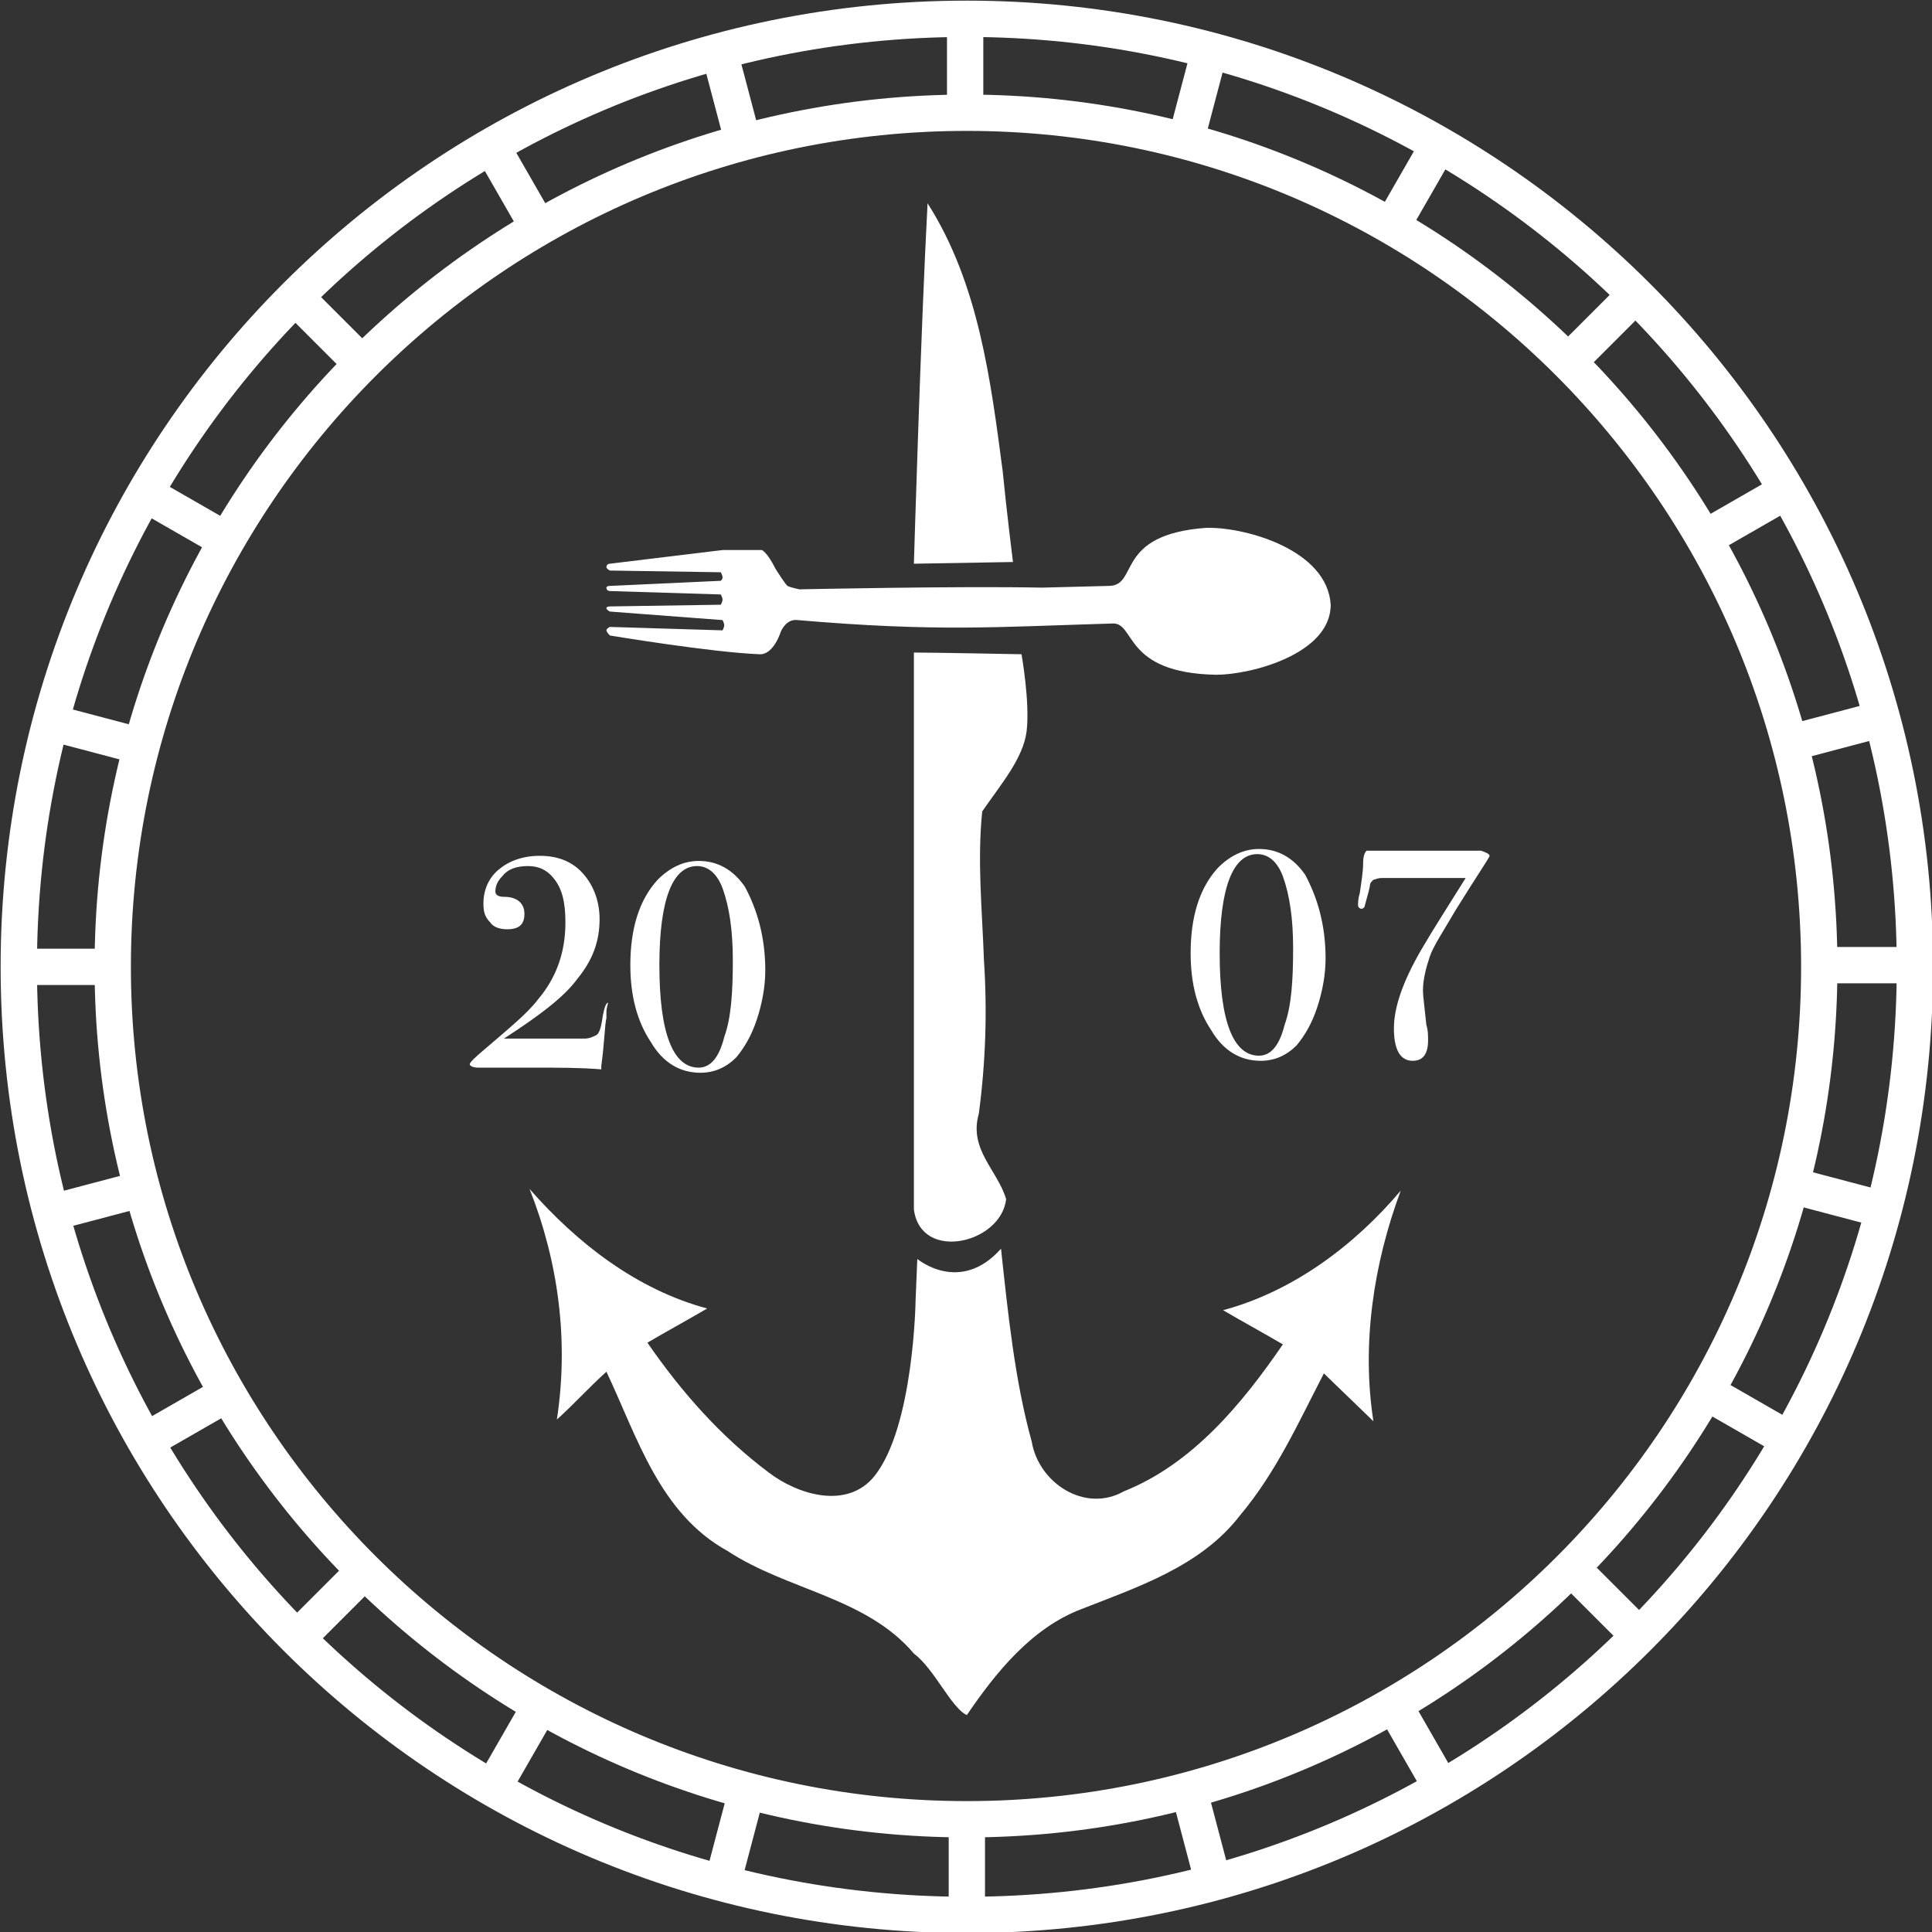
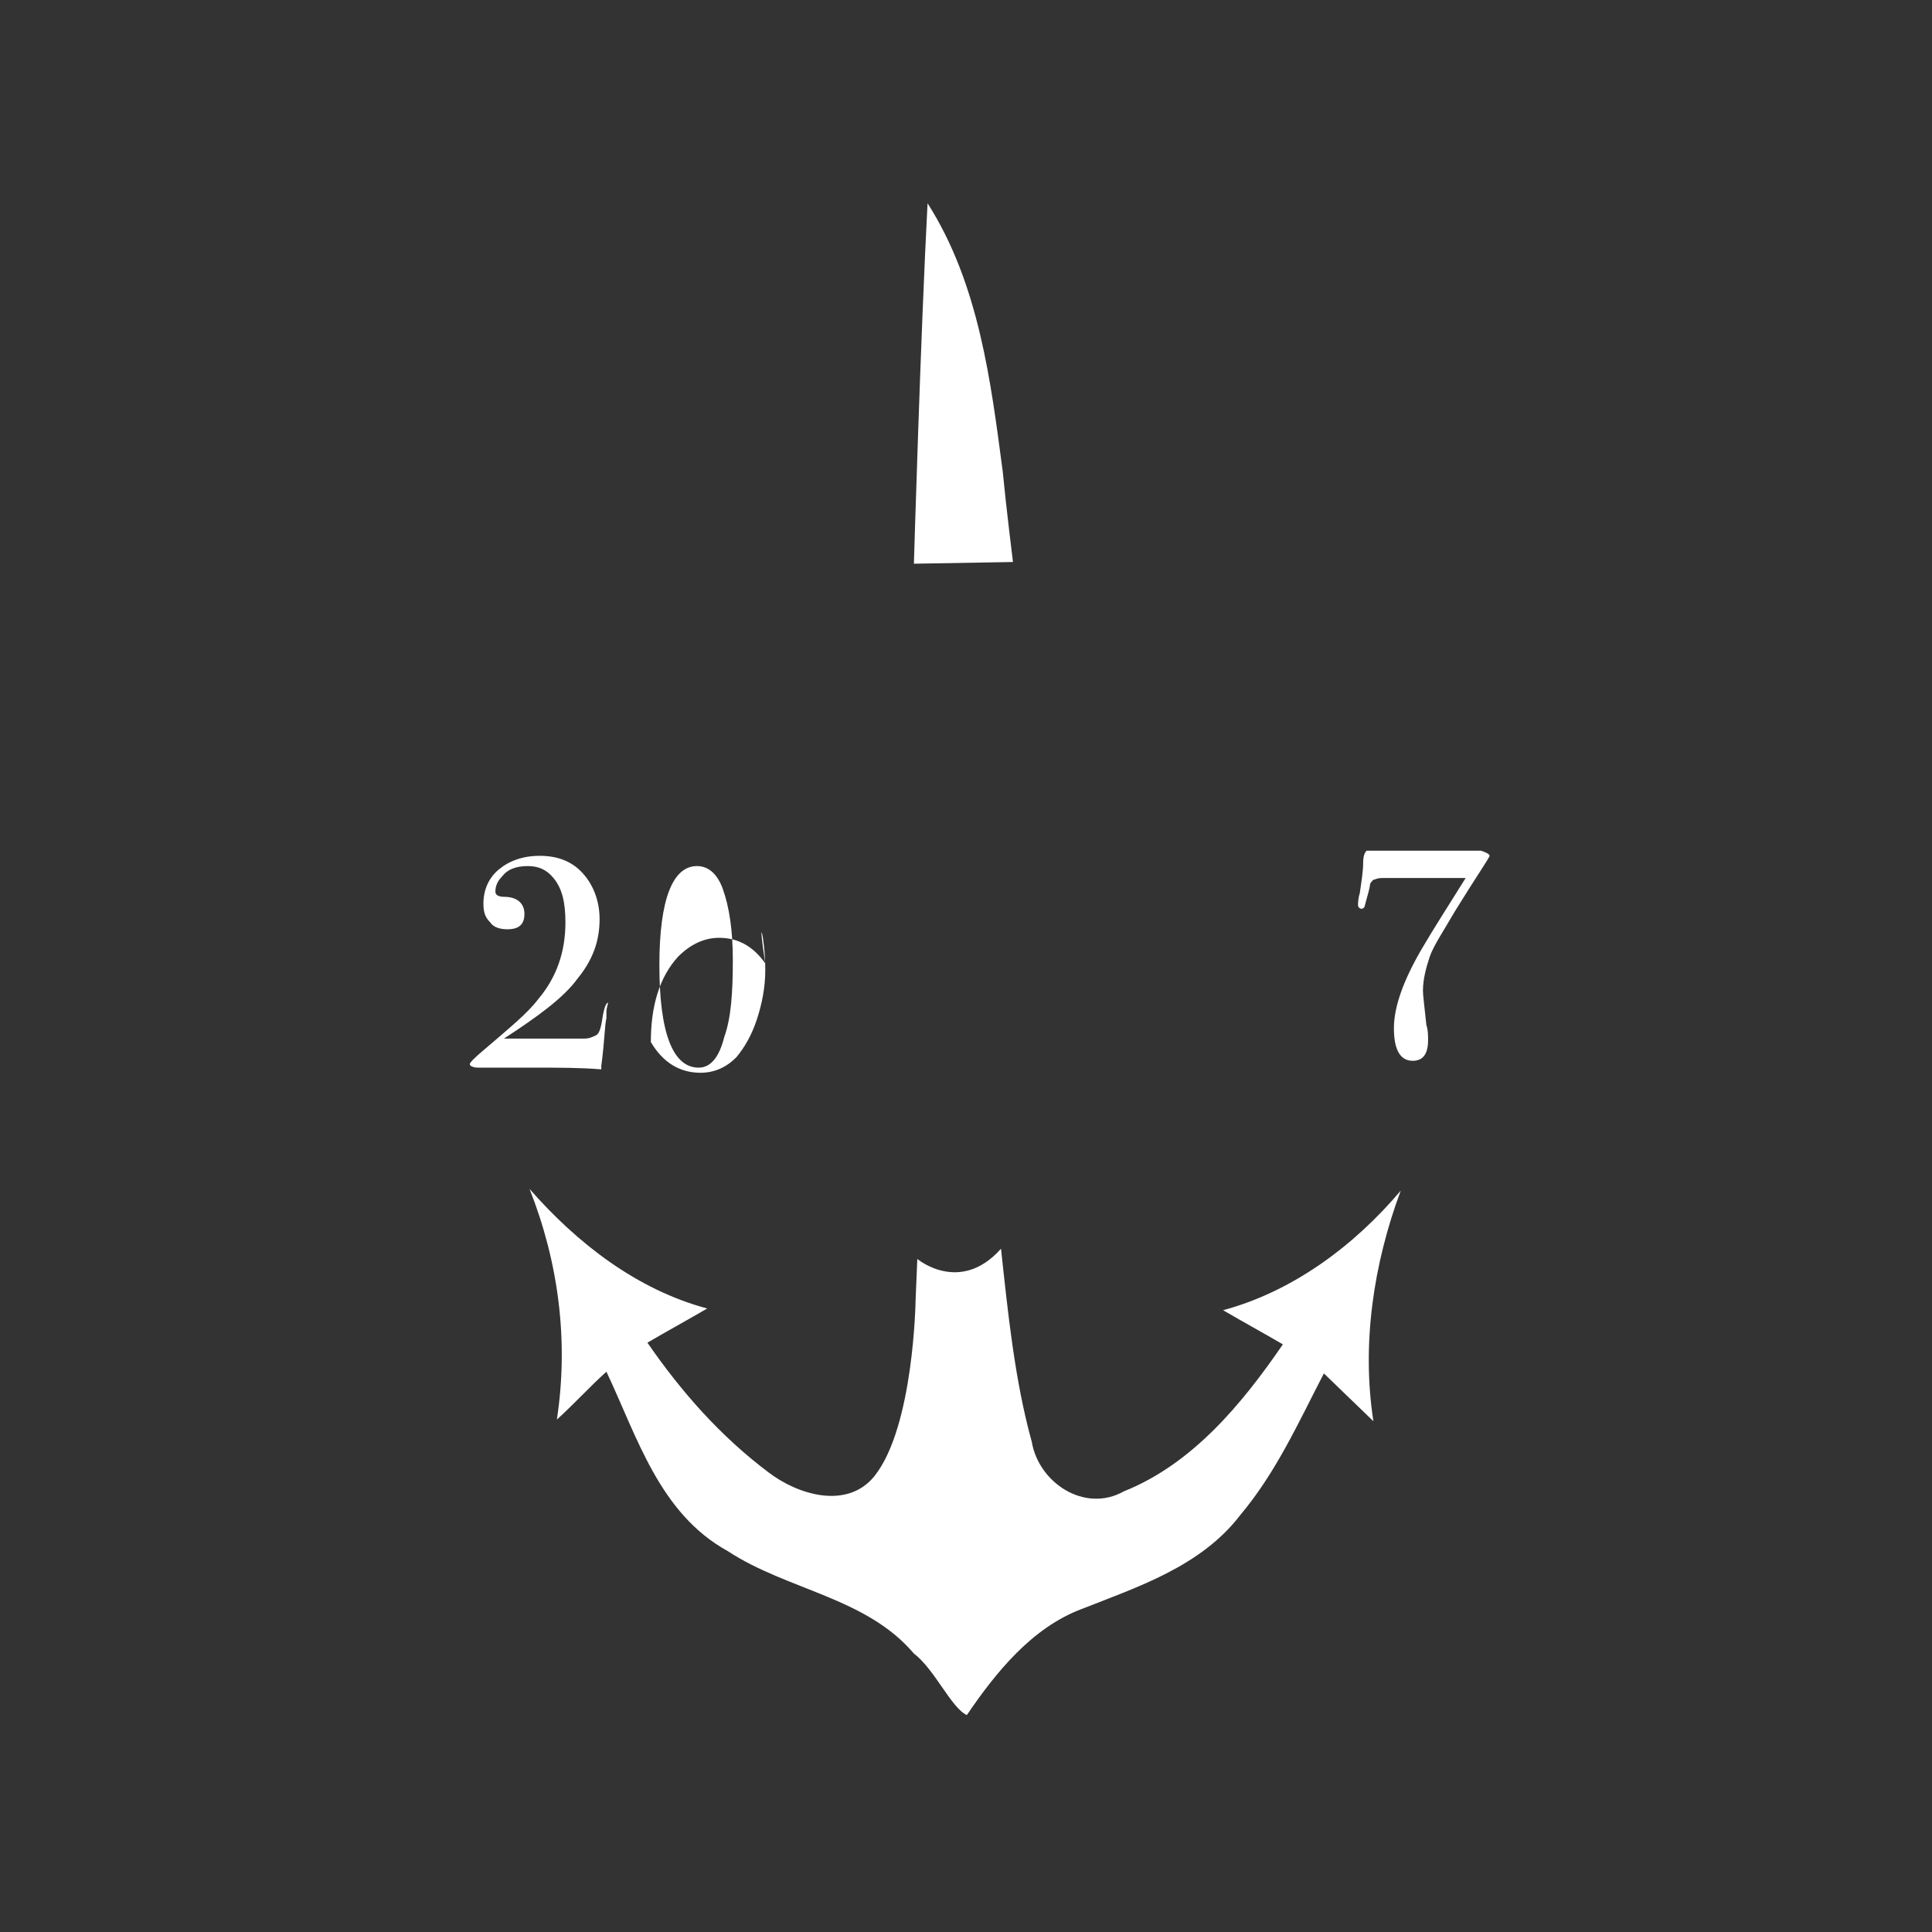
<svg xmlns="http://www.w3.org/2000/svg" version="1.1" id="Ebene_1" x="0px" y="0px" viewBox="0 0 113.1 113.1" style="enable-background:new 0 0 113.1 113.1;" xml:space="preserve">
  <rect x="0" y="0" width="113.1" height="113.1" fill="#333333" stroke="none" />
  <style type="text/css">
	.st0{fill:none;stroke:#FFFFFF;stroke-width:2.126;}
	.st1{fill:#FFFFFF;}
	.st2{fill:#66B32E;}
</style>
  <g>
-     <path class="st0" d="M56.5,1.1v5.5V1.1z M70.8,3l-1.4,5.3L70.8,3z M42.1,3l1.4,5.3L42.1,3z M84.2,8.5l-2.7,4.7L84.2,8.5z M28.8,8.6   l2.7,4.7L28.8,8.6z M95.7,17.3l-3.9,3.9L95.7,17.3z M17.3,17.4l3.9,3.9L17.3,17.4z M104.5,28.8l-4.7,2.7L104.5,28.8z M8.5,28.9   l4.7,2.7L8.5,28.9z M110.1,42.1l-5.3,1.4L110.1,42.1z M3,42.3l5.3,1.4L3,42.3z M106.5,56.5h5.5H106.5z M1.1,56.6h5.5H1.1z    M104.9,69.4l5.3,1.4L104.9,69.4z M8.3,69.6L3,71L8.3,69.6z M99.9,81.5l4.7,2.7L99.9,81.5z M13.3,81.6l-4.7,2.7L13.3,81.6z    M92,91.8l3.9,3.9L92,91.8z M21.3,92l-3.9,3.9L21.3,92z M81.6,99.8l2.7,4.7L81.6,99.8z M31.6,99.9l-2.7,4.7L31.6,99.9z M69.6,104.8   l1.4,5.3L69.6,104.8z M43.7,104.9l-1.4,5.3L43.7,104.9z M56.6,106.5v5.5V106.5z M106.5,56.6c0,27.6-22.4,49.9-49.9,49.9   C29,106.5,6.6,84.1,6.6,56.6C6.6,29,29,6.6,56.6,6.6C84.1,6.6,106.5,29,106.5,56.6L106.5,56.6z M112.1,56.6   c0,30.7-24.8,55.5-55.5,55.5c-30.7,0-55.5-24.8-55.5-55.5c0-30.7,24.8-55.5,55.5-55.5C87.2,1.1,112.1,25.9,112.1,56.6L112.1,56.6z    M112.1,56.6" />
    <g>
      <path class="st1" d="M35.5,59.3c0,0,0,0.1,0,0.3c-0.1,0.4-0.1,1.3-0.3,2.8l0,0.2c-1.2-0.1-2.5-0.1-4-0.1c-0.8,0-1.6,0-2.3,0    c-0.7,0-1,0-0.9,0c-0.3,0-0.5-0.1-0.5-0.2c0-0.1,0.3-0.4,0.9-0.9c1.4-1.2,2.5-2.1,3.1-2.9c1.1-1.3,1.6-2.8,1.6-4.5    c0-1.2-0.2-2-0.7-2.6c-0.4-0.5-0.9-0.7-1.5-0.7c-0.7,0-1.2,0.2-1.5,0.6c-0.3,0.3-0.4,0.6-0.4,0.9c0,0.2,0.2,0.3,0.5,0.3    c0.8,0,1.2,0.4,1.2,1c0,0.6-0.3,0.9-1,0.9c-0.4,0-0.8-0.1-1-0.4c-0.3-0.3-0.4-0.6-0.4-1.1c0-0.8,0.3-1.5,0.9-2    c0.6-0.5,1.4-0.8,2.4-0.8s1.8,0.3,2.4,0.9c0.7,0.7,1.1,1.7,1.1,2.8c0,1.3-0.4,2.4-1.3,3.5c-0.8,1.1-2.3,2.2-4.3,3.5    c0.8,0,1.7,0,2.9,0c1,0,1.6,0,1.8,0c0.3,0,0.5-0.1,0.7-0.2c0.2-0.1,0.3-0.5,0.4-1.2c0.1-0.5,0.2-0.7,0.3-0.7    C35.5,59.1,35.5,59.1,35.5,59.3z" />
-       <path class="st1" d="M44.8,56.8c0,1-0.2,2-0.5,2.9c-0.3,0.9-0.7,1.6-1.2,2.2c-0.6,0.6-1.3,0.9-2.1,0.9c-1.2,0-2.2-0.6-2.9-1.8    c-0.8-1.2-1.2-2.7-1.2-4.5c0-2.1,0.5-3.8,1.6-5c0.7-0.7,1.5-1.1,2.4-1.1c1.1,0,2,0.5,2.7,1.5C44.3,53.2,44.8,54.8,44.8,56.8z     M42.9,56.2c0-1.7-0.2-3.1-0.6-4.2c-0.3-0.8-0.8-1.3-1.5-1.3c-1.4,0-2.2,1.9-2.2,5.8c0,4,0.8,6,2.3,6c0.7,0,1.2-0.6,1.5-1.8    C42.8,59.6,42.9,58.1,42.9,56.2z" />
+       <path class="st1" d="M44.8,56.8c0,1-0.2,2-0.5,2.9c-0.3,0.9-0.7,1.6-1.2,2.2c-0.6,0.6-1.3,0.9-2.1,0.9c-1.2,0-2.2-0.6-2.9-1.8    c0-2.1,0.5-3.8,1.6-5c0.7-0.7,1.5-1.1,2.4-1.1c1.1,0,2,0.5,2.7,1.5C44.3,53.2,44.8,54.8,44.8,56.8z     M42.9,56.2c0-1.7-0.2-3.1-0.6-4.2c-0.3-0.8-0.8-1.3-1.5-1.3c-1.4,0-2.2,1.9-2.2,5.8c0,4,0.8,6,2.3,6c0.7,0,1.2-0.6,1.5-1.8    C42.8,59.6,42.9,58.1,42.9,56.2z" />
    </g>
    <g>
-       <path class="st1" d="M77.6,56.1c0,1-0.2,2-0.5,2.9c-0.3,0.9-0.7,1.6-1.2,2.2c-0.6,0.6-1.3,0.9-2.1,0.9c-1.2,0-2.2-0.6-2.9-1.8    c-0.8-1.2-1.2-2.7-1.2-4.5c0-2.1,0.5-3.8,1.6-5c0.7-0.7,1.5-1.1,2.4-1.1c1.1,0,2,0.5,2.7,1.5C77.1,52.5,77.6,54.1,77.6,56.1z     M75.7,55.5c0-1.7-0.2-3.1-0.6-4.2c-0.3-0.8-0.8-1.3-1.5-1.3c-1.4,0-2.2,1.9-2.2,5.8c0,4,0.8,6,2.3,6c0.7,0,1.2-0.6,1.5-1.8    C75.6,58.9,75.7,57.4,75.7,55.5z" />
      <path class="st1" d="M87.2,50.1c0,0.1-0.7,1.1-2,3.2c-0.7,1.2-1.3,2.1-1.5,2.7s-0.4,1.3-0.4,2c0,0.3,0.1,1,0.2,2    c0.1,0.3,0.1,0.6,0.1,0.9c0,0.8-0.3,1.2-0.9,1.2c-0.7,0-1.1-0.6-1.1-1.9c0-1.2,0.5-2.7,1.6-4.6c0.7-1.2,1.6-2.6,2.6-4.2h-2.6    c-1.4,0-2.1,0-2.3,0c-0.3,0-0.4,0.1-0.5,0.1c-0.1,0.1-0.2,0.2-0.2,0.3c0,0.1-0.1,0.5-0.3,1.2c0,0.1-0.1,0.2-0.2,0.2    c-0.1,0-0.2-0.1-0.2-0.2c0-0.1,0-0.4,0.1-0.7c0.1-0.7,0.2-1.3,0.2-1.8c0-0.4,0.1-0.6,0.2-0.7c0.1,0,0.3,0,0.7,0c0.9,0,1.5,0,1.9,0    h3.6c0.1,0,0.2,0,0.3,0c0.1,0,0.1,0,0.2,0C87,49.9,87.2,50,87.2,50.1z" />
    </g>
    <path class="st1" d="M31,69.6c1.7,4.3,2.3,8.9,1.6,13.5c1-0.9,1.9-1.9,2.9-2.8c1.8,3.8,3.1,8.3,7.1,10.5c3.5,2.3,8.1,2.7,10.9,6   c1.2,0.9,2.2,3.2,3.1,3.6c1.7-2.5,3.8-5.1,6.7-6.2c3.3-1.3,7-2.5,9.3-5.5c2.1-2.5,3.4-5.4,4.9-8.3l2.9,2.8c-0.7-4.5,0-9.2,1.6-13.5   c-2.7,3.2-6.3,5.9-10.4,7c1.2,0.7,2.3,1.3,3.5,2c-2.4,3.5-5.3,7-9.3,8.6c-2.3,1.3-5-0.5-5.4-2.9c-1-3.6-1.4-7.6-1.8-11.3   c-2.4,2.7-4.9,0.6-4.9,0.6l-0.1,2.4c0,0-0.1,7.4-2.4,10.3c-1.6,2-4.5,1.1-6.2-0.2c-2.8-2.1-5.1-4.7-7.1-7.6c1.2-0.7,2.3-1.3,3.5-2   C37.3,75.5,33.8,72.8,31,69.6L31,69.6z M31,69.6" />
    <path class="st2" d="M58.7,73.7C58.7,73.7,58.7,73.7,58.7,73.7L58.7,73.7C58.7,73.7,58.7,73.7,58.7,73.7L58.7,73.7z M58.7,73.7" />
    <path class="st2" d="M58.8,73.7C58.8,73.7,58.8,73.7,58.8,73.7C58.8,73.7,58.8,73.7,58.8,73.7C58.8,73.7,58.8,73.7,58.8,73.7   L58.8,73.7z M58.8,73.7" />
-     <path class="st1" d="M70.8,30.9c-0.1,0-0.2,0-0.2,0c-5.4,0.4-3.9,3.4-5.7,3.4l-3.9,0.1c0,0,0,0,0,0c-4.9-0.1-14.2,0.1-14.2,0.1   s-0.5-0.1-0.7-0.2c-0.2-0.2-0.5-0.7-0.7-1c-0.5-1-0.8-1.1-0.8-1.1h-2.3L35.7,33c0,0-0.2,0-0.2,0.2c0,0.1,0.2,0.2,0.2,0.2l6.5,0.1   c0,0,0.1,0.2,0.1,0.3c0,0.1-0.1,0.2-0.1,0.2l-6.5,0.3c0,0-0.2,0-0.2,0.1c0,0.2,0.2,0.2,0.2,0.2l6.5,0.2c0,0,0.1,0.2,0.1,0.3   c0,0.1-0.1,0.3-0.1,0.3l-6.5,0.1c0,0-0.2,0-0.2,0.1c0,0.1,0.2,0.2,0.2,0.2l6.6,0.5c0,0,0.1,0.2,0.1,0.3c0,0.1-0.1,0.3-0.1,0.3   l-6.6-0.2c0,0-0.2,0.1-0.2,0.2c0,0.1,0.2,0.3,0.2,0.3s6,1,8.8,1.1c0.8,0,1.2-1.3,1.2-1.3s0.3-0.8,1-0.7c8.2,0.7,11.6,0.4,18.4,0.2   c1.4-0.1,0.6,2.9,6.1,3c2,0,6.7-1.2,6.7-4.1C77.7,32.2,73,30.9,70.8,30.9L70.8,30.9z M70.8,30.9" />
    <path class="st1" d="M54.3,11.9C53.9,19.4,53.5,33,53.5,33l5.8-0.1c0,0-0.4-3.2-0.6-5.3C58,22.3,57.3,16.6,54.3,11.9L54.3,11.9z    M54.3,11.9" />
-     <path class="st1" d="M53.5,38.2c0,10.9,0,21.8,0,32.6c0.4,3.1,5.1,2,5.4-0.6c-0.5-1.7-2.2-2.9-1.6-5c0.4-3,0.5-6,0.3-9   c-0.1-2.9-0.4-5.8-0.1-8.7c1.1-1.6,2.4-3.1,2.6-4.7c0.2-1.7-0.3-4.5-0.3-4.5S54.7,38.2,53.5,38.2L53.5,38.2z M53.5,38.2" />
  </g>
</svg>